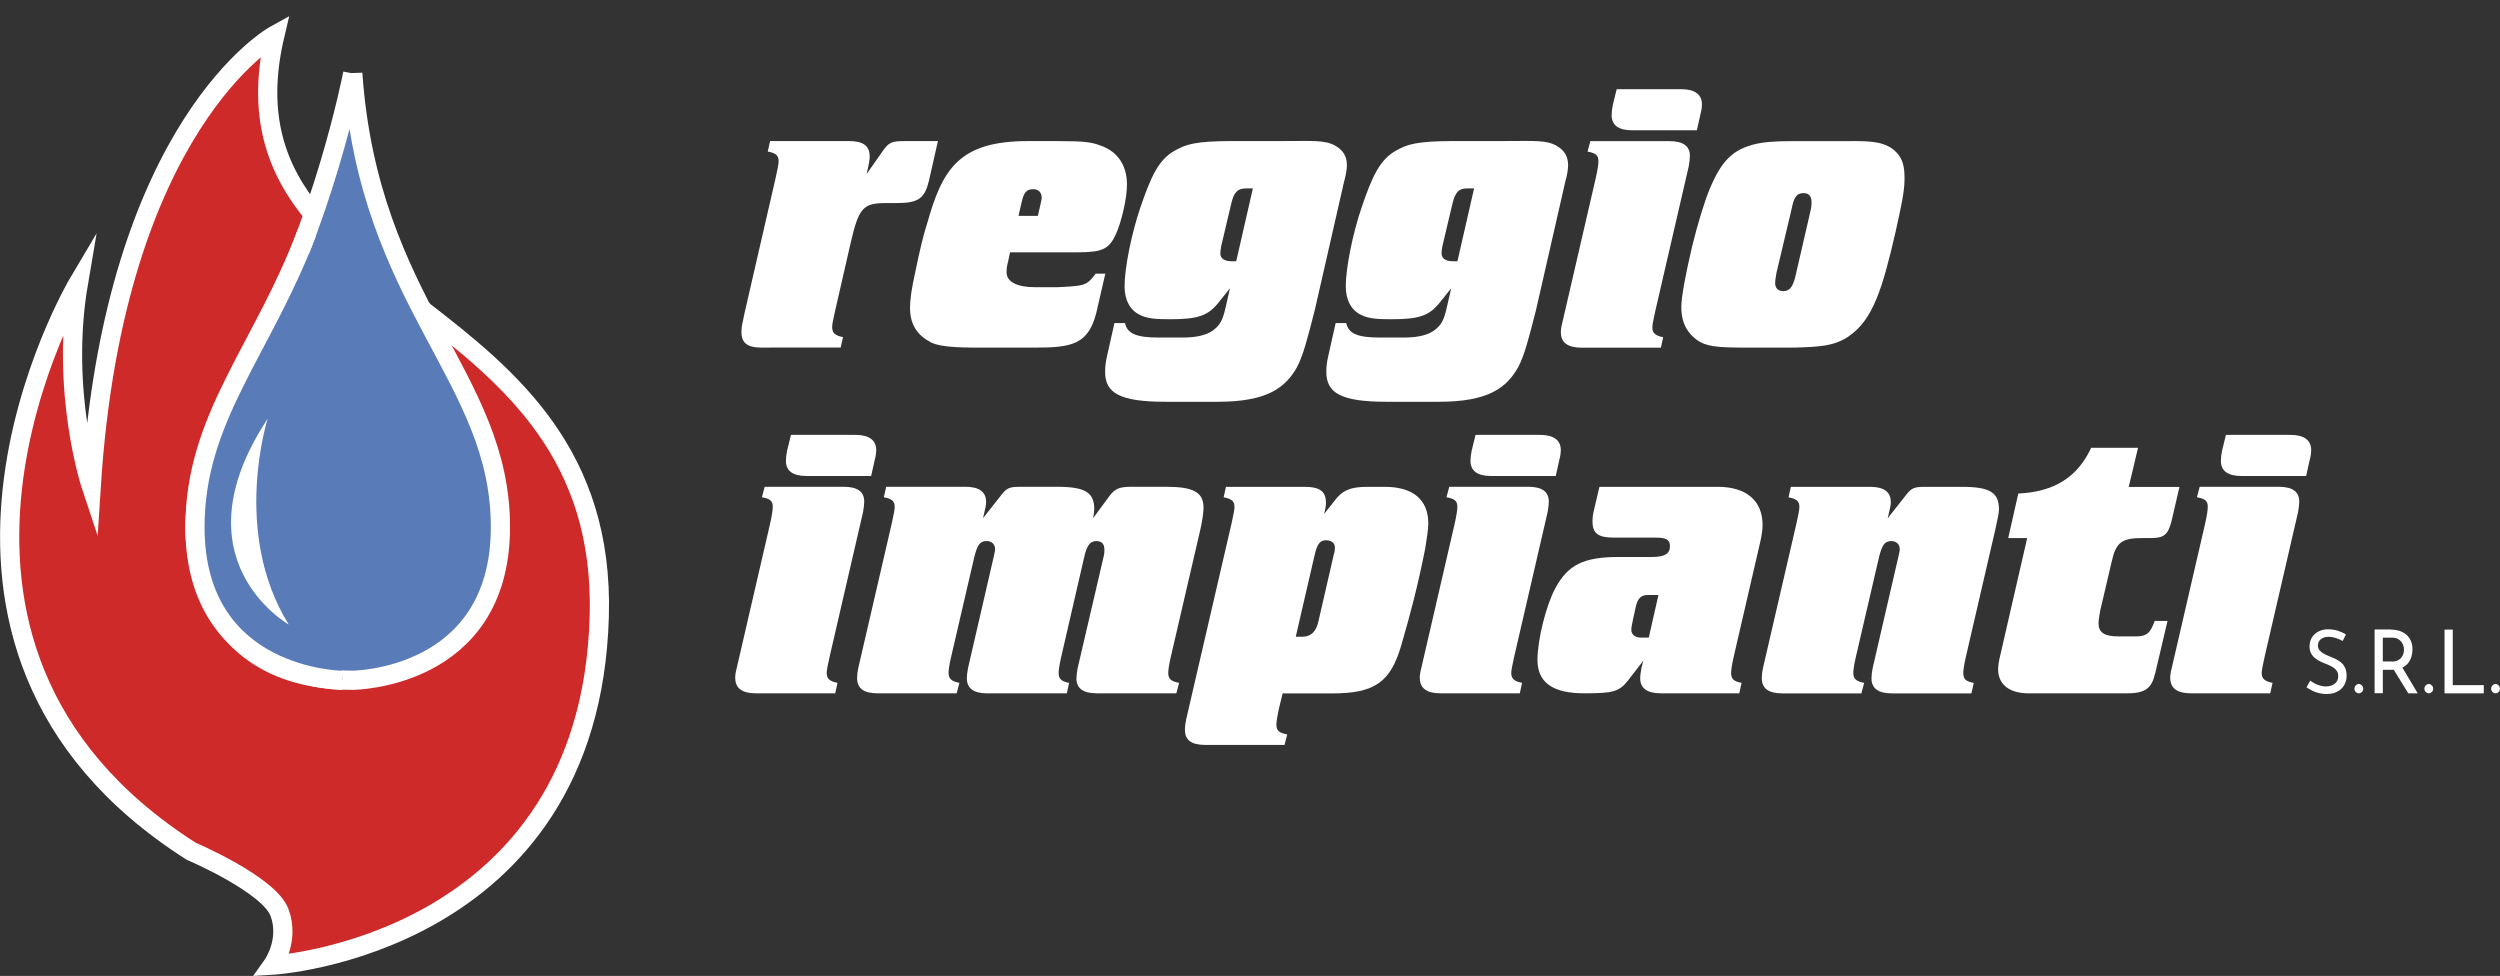
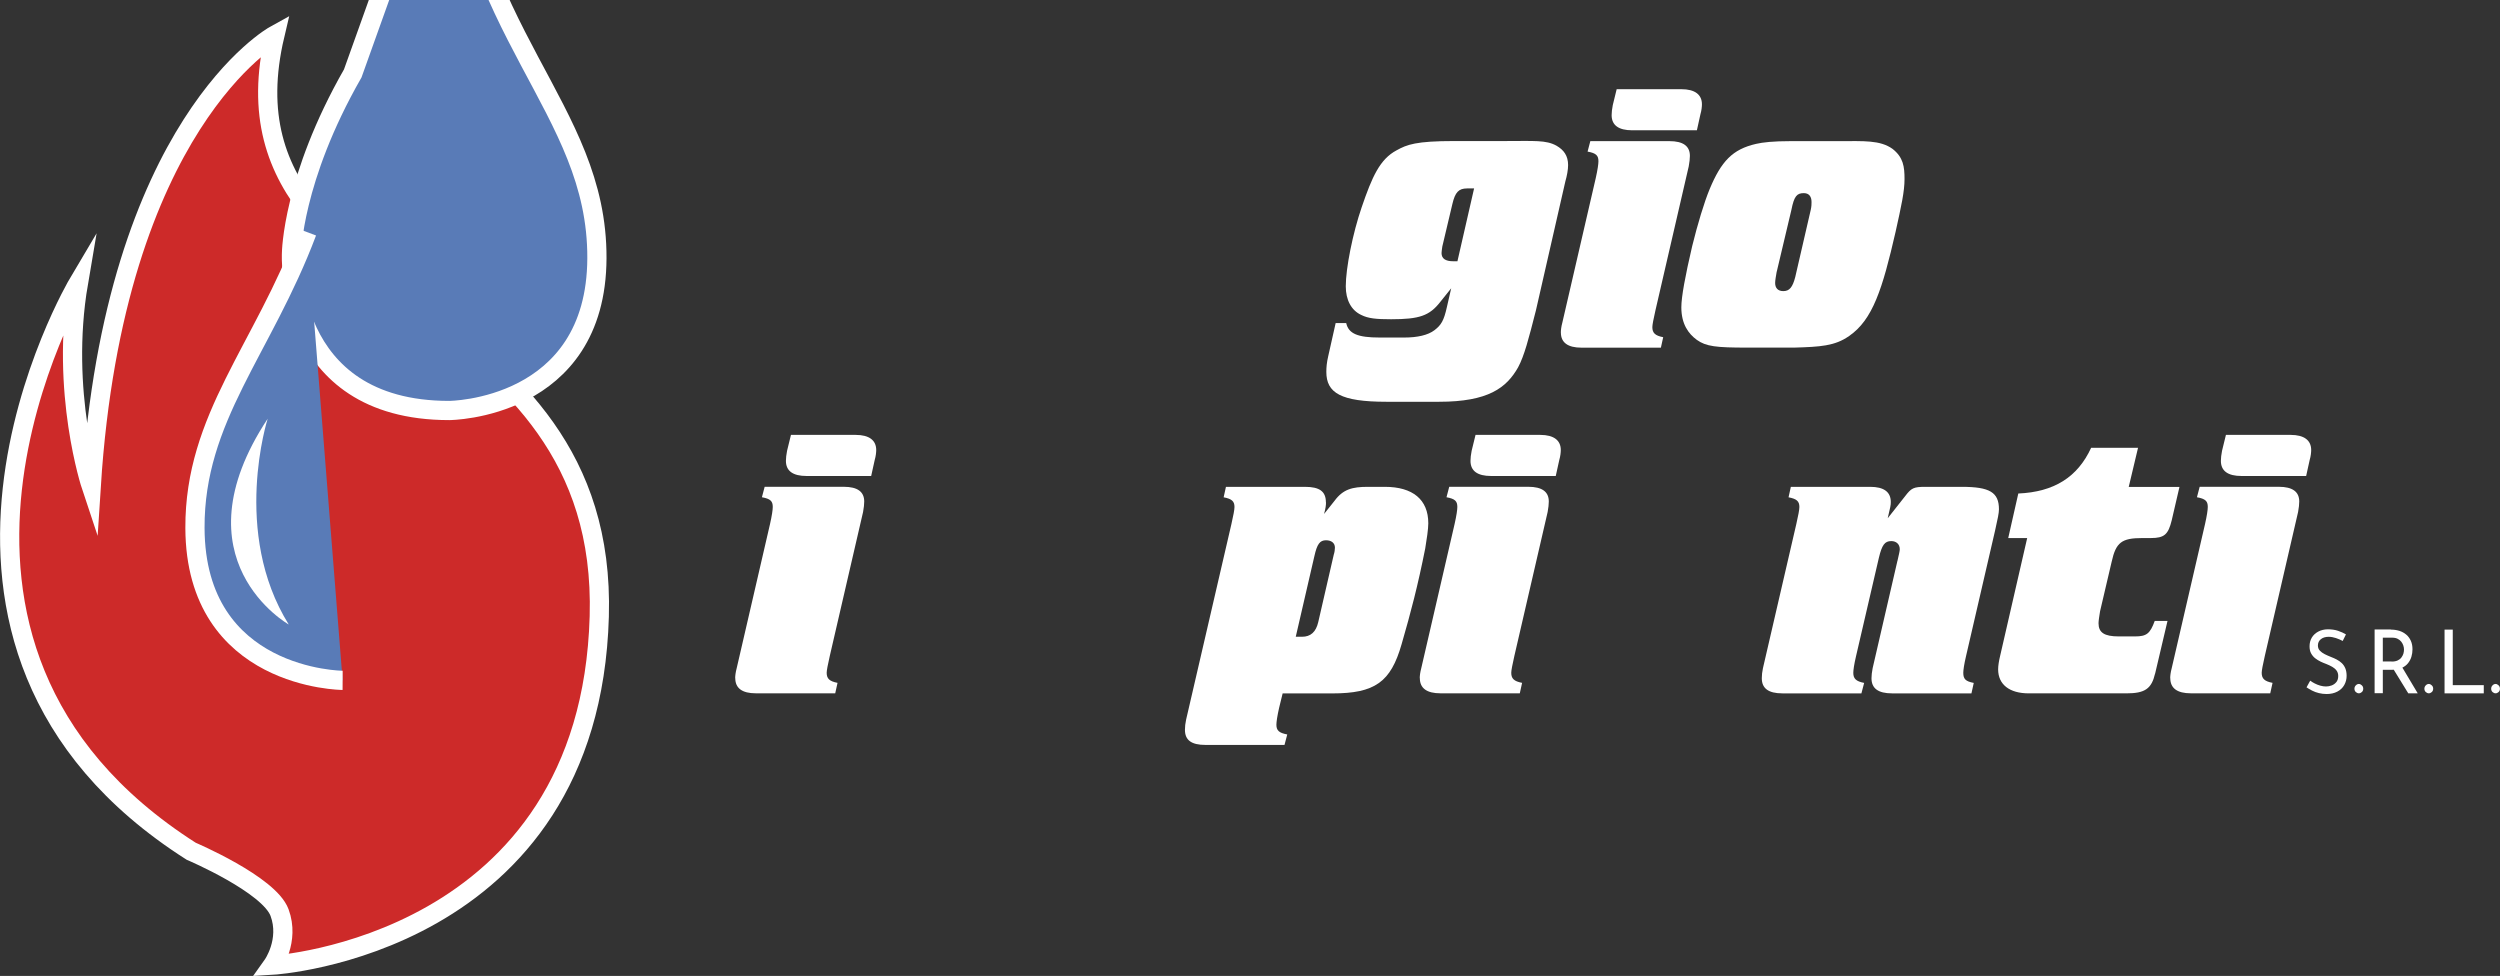
<svg xmlns="http://www.w3.org/2000/svg" id="Livello_2" viewBox="0 0 520.76 203.29">
  <rect x="0" y="0" width="520.76" height="203.29" fill="#333333" stroke="none" />
  <defs>
    <style>
      .cls-1 {
        fill: #fff;
      }

      .cls-2 {
        fill: #cd2a29;
      }

      .cls-2, .cls-3 {
        stroke: #fff;
        stroke-miterlimit: 10;
        stroke-width: 4px;
      }

      .cls-3 {
        fill: #597bb7;
      }
    </style>
  </defs>
  <g id="Livello_1-2" data-name="Livello_1">
    <g>
      <path class="cls-2" d="M65.4,44.79c-7.88-9.46-12.07-20.85-8.14-37.49,0,0-33.42,18.4-38.26,93.97,0,0-6.54-19.62-2.66-42.38,0,0-44.56,75.08,23.49,118.43,0,0,16.22,6.9,18.4,12.77s-1.45,10.96-1.45,10.96c0,0,66.12-3.88,68.05-72.66.95-33.65-18.45-49.62-36.93-63.88" />
-       <path class="cls-3" d="M73.48,15.29s-6.18,31.85-20.1,56.19c-12.61,22.04-12.76,37.45-12.76,37.45,0,0-1.78,32.77,32.86,32.77,0,0,30.64-.14,30.76-31.73.12-31.58-27.37-46.49-30.76-94.69Z" />
+       <path class="cls-3" d="M73.48,15.29c-12.61,22.04-12.76,37.45-12.76,37.45,0,0-1.78,32.77,32.86,32.77,0,0,30.64-.14,30.76-31.73.12-31.58-27.37-46.49-30.76-94.69Z" />
      <path class="cls-3" d="M71.37,141.72s-30.64-.14-30.76-31.73c-.09-22.96,14.12-37.11,23.35-61.64" />
      <path class="cls-1" d="M55.76,87.22s-7.59,23.67,4.39,42.87c0,0-23.83-13.43-4.39-42.87Z" />
    </g>
    <g>
      <g>
-         <path class="cls-1" d="M160.59,72.41h-1.94c-2.98,0-4.2-.97-4.2-3.23,0-.73.08-1.45.24-2.02l.4-1.94,6.46-28.08c.4-1.77.64-2.98.64-3.55,0-1.21-.57-1.7-2.26-2.02l.48-2.18h16.47c2.91,0,4.28.97,4.28,3.23,0,.57-.08,1.21-.64,3.63l3.23-4.6c1.37-2.02,1.94-2.26,4.76-2.26h6.86l-1.86,8.23c-.89,3.71-2.18,4.68-6.7,4.68h-2.26c-4.76,0-5.65.97-7.34,8.23l-3.23,14.12c-.4,1.7-.64,2.91-.64,3.47,0,1.21.57,1.78,2.26,2.1l-.48,2.18h-14.53Z" />
-         <path class="cls-1" d="M228.3,65.39c-1.7,6.46-5.25,7.02-12.83,7.02h-8.31c-6.38,0-10.98.08-13.32-1.13-2.58-1.37-4.28-3.47-4.28-7.18,0-1.7.32-3.95,1.13-7.59.89-4.36,1.7-7.75,2.5-10.17,3.15-11.14,6.62-16.95,20.9-16.95h6.05c5.97,0,7.34.24,9.2.97,3.47,1.21,5.41,4.12,5.41,8.07,0,3.07-1.21,7.91-2.26,10.25-1.45,3.23-2.82,3.88-8.15,3.88h-13.95l-.4,1.94c-.24.81-.32,1.54-.32,2.18,0,2.02,2.1,3.15,6.05,3.15h4.36c.48,0,1.61-.08,2.98-.16,3.07-.24,3.63-.57,5.16-2.66h2.02l-1.93,8.38ZM216.19,44.97l.64-2.82c.08-.4.16-.73.16-.97,0-1.13-.73-1.77-1.77-1.77-1.37,0-1.94.64-2.42,2.74l-.64,2.82h4.04Z" />
-         <path class="cls-1" d="M234.35,67.33c.48,2.18,2.42,2.98,6.94,2.98h5.16c2.66,0,4.92-.48,6.29-1.54s1.94-1.94,2.58-4.84l.89-3.88-2.26,2.82c-2.26,2.91-4.36,3.63-10.25,3.63-3.15,0-4.76-.16-6.22-.89-2.1-.97-3.23-3.15-3.23-5.97,0-3.79,1.45-11.05,3.31-16.46,2.18-6.38,3.79-10.01,7.26-11.86,2.18-1.21,4.04-1.94,12.02-1.94h10.65c6.05,0,8.47-.24,10.65.97,1.54.89,2.42,2.1,2.42,4.04,0,.97-.24,2.26-.57,3.39l-6.13,26.87c-1.54,6.05-2.42,9.44-3.71,11.86-2.42,4.28-6.22,7.18-16.46,7.18h-10.98c-9.52,0-12.51-1.86-12.51-6.22,0-.97.08-1.94.4-3.31l1.54-6.86h2.18ZM259.53,39.25c-1.78,0-2.5.81-3.07,3.23l-2.1,8.87c-.08.57-.16,1.13-.16,1.37,0,1.13.81,1.7,2.42,1.7h.89l3.47-15.17h-1.45Z" />
        <path class="cls-1" d="M280.43,67.33c.48,2.18,2.42,2.98,6.94,2.98h5.16c2.66,0,4.92-.48,6.29-1.54s1.94-1.94,2.58-4.84l.89-3.88-2.26,2.82c-2.26,2.91-4.36,3.63-10.25,3.63-3.15,0-4.76-.16-6.22-.89-2.1-.97-3.23-3.15-3.23-5.97,0-3.79,1.45-11.05,3.31-16.46,2.18-6.38,3.79-10.01,7.26-11.86,2.18-1.21,4.04-1.94,12.02-1.94h10.65c6.05,0,8.47-.24,10.65.97,1.54.89,2.42,2.1,2.42,4.04,0,.97-.24,2.26-.57,3.39l-6.13,26.87c-1.54,6.05-2.42,9.44-3.71,11.86-2.42,4.28-6.22,7.18-16.46,7.18h-10.98c-9.52,0-12.51-1.86-12.51-6.22,0-.97.08-1.94.4-3.31l1.54-6.86h2.18ZM305.61,39.25c-1.77,0-2.5.81-3.07,3.23l-2.1,8.87c-.08.57-.16,1.13-.16,1.37,0,1.13.81,1.7,2.42,1.7h.89l3.47-15.17h-1.45Z" />
        <path class="cls-1" d="M325.13,69.27c0-.48.08-1.21.32-2.1l6.94-30.02c.4-1.77.57-2.98.57-3.55,0-1.21-.48-1.7-2.26-2.02l.57-2.18h16.46c2.91,0,4.28,1.05,4.28,3.07,0,.57-.08,1.29-.24,2.18l-6.94,30.02c-.4,1.78-.64,2.98-.64,3.47,0,1.21.57,1.78,2.26,2.1l-.48,2.18h-16.55c-2.82,0-4.28-1.05-4.28-3.14ZM353.47,27.14h-13.48c-2.82,0-4.28-1.05-4.28-3.15,0-.57.08-1.29.24-2.1l.81-3.31h13.48c2.82,0,4.28,1.13,4.28,3.15,0,.48-.08,1.29-.32,2.1l-.73,3.31Z" />
        <path class="cls-1" d="M394.22,31.01c2.26,1.78,2.5,3.71,2.5,6.29s-.64,5.49-1.86,10.98c-2.74,11.95-4.76,18.32-9.68,21.71-2.98,2.1-6.05,2.26-11.46,2.42h-9.77c-6.53,0-8.56-.24-10.49-1.61-1.77-1.29-3.23-3.31-3.23-6.78,0-2.18.81-6.54,2.26-12.75,1.13-4.6,2.5-9.12,3.63-11.86,2.42-5.81,4.76-8.31,9.68-9.44,1.37-.32,3.55-.57,7.26-.57h10.09c5.09,0,8.48-.24,11.07,1.61ZM370.09,56.6c-.16.97-.32,1.78-.32,2.34,0,1.05.57,1.7,1.7,1.7,1.29,0,1.94-.81,2.5-2.98l.24-1.05,2.98-12.91c.16-.73.16-1.21.16-1.61,0-1.21-.57-1.86-1.61-1.86-1.45,0-2.02.64-2.58,3.47l-3.06,12.91Z" />
      </g>
      <g>
        <path class="cls-1" d="M153.14,141.27c0-.48.08-1.21.32-2.1l6.94-30.02c.4-1.77.57-2.98.57-3.55,0-1.21-.48-1.7-2.26-2.02l.57-2.18h16.46c2.91,0,4.28,1.05,4.28,3.07,0,.57-.08,1.29-.24,2.18l-6.94,30.02c-.4,1.78-.64,2.98-.64,3.47,0,1.21.57,1.78,2.26,2.1l-.48,2.18h-16.54c-2.82,0-4.28-1.05-4.28-3.15ZM181.47,99.15h-13.48c-2.82,0-4.28-1.05-4.28-3.15,0-.57.08-1.29.24-2.1l.81-3.31h13.48c2.82,0,4.28,1.13,4.28,3.15,0,.48-.08,1.29-.32,2.1l-.73,3.31Z" />
-         <path class="cls-1" d="M224.24,141.27c0-.57.08-1.29.24-2.1l5.49-23.56c.08-.4.08-.81.08-1.13,0-1.21-.57-1.77-1.7-1.77-1.21,0-1.94.81-2.5,3.31l-4.76,20.66c-.4,1.7-.57,2.91-.57,3.47,0,1.21.48,1.78,2.18,2.1l-.48,2.18h-16.54c-2.91,0-4.28-1.05-4.28-3.15,0-.57.08-1.29.24-2.1l5.16-22.36c.32-1.45.48-2.02.48-2.42,0-1.05-.73-1.7-1.78-1.7-1.37,0-1.94.81-2.58,3.47l-4.76,20.5c-.4,1.7-.57,2.91-.57,3.47,0,1.21.57,1.78,2.26,2.1l-.57,2.18h-16.46c-2.91,0-4.28-1.05-4.28-3.15,0-.64.08-1.37.24-2.1l6.95-30.02c.4-1.77.64-2.98.64-3.55,0-1.21-.57-1.7-2.26-2.02l.48-2.18h16.54c2.82,0,4.28,1.05,4.28,3.15,0,.73-.08.97-.64,3.39l3.63-4.6c1.29-1.7,1.78-1.94,4.2-1.94h7.59c5.81,0,7.75,1.13,7.75,4.68,0,.32-.08,1.13-.24,1.86l3.39-4.6c1.13-1.54,2.1-1.94,4.52-1.94h7.34c5.65,0,7.75,1.13,7.75,4.36,0,.89-.24,2.82-.73,4.84l-6.05,26.07c-.4,1.7-.57,2.91-.57,3.47,0,1.21.48,1.78,2.26,2.1l-.57,2.18h-16.54c-2.91,0-4.28-1.04-4.28-3.14Z" />
        <path class="cls-1" d="M276.21,104.64c0,.64-.08,1.21-.4,2.42l2.18-2.74c1.78-2.42,3.71-2.91,6.94-2.91h3.55c5.81,0,9.04,2.66,9.04,7.59,0,1.21-.32,3.31-.64,5.25-1.54,7.75-2.98,13.24-4.92,19.94-2.26,7.91-5.57,10.25-14.45,10.25h-10.33l-.73,2.98c-.4,1.77-.57,2.98-.57,3.55,0,1.21.57,1.7,2.26,2.02l-.57,2.18h-16.46c-2.91,0-4.28-.97-4.28-3.15,0-.64.08-1.37.24-2.1l9.44-40.76c.4-1.77.64-2.98.64-3.55,0-1.21-.57-1.7-2.26-2.02l.48-2.18h16.46c3.07,0,4.36.97,4.36,3.23ZM271.21,132.64c1.78,0,2.91-.97,3.39-3.07l3.23-14.04c.16-.48.24-1.05.24-1.45,0-.97-.73-1.54-1.86-1.54-1.29,0-1.86.81-2.42,3.31l-3.88,16.79h1.29Z" />
        <path class="cls-1" d="M295.74,141.27c0-.48.08-1.21.32-2.1l6.94-30.02c.4-1.77.57-2.98.57-3.55,0-1.21-.48-1.7-2.26-2.02l.57-2.18h16.46c2.91,0,4.28,1.05,4.28,3.07,0,.57-.08,1.29-.24,2.18l-6.94,30.02c-.4,1.78-.64,2.98-.64,3.47,0,1.21.57,1.78,2.26,2.1l-.48,2.18h-16.54c-2.82,0-4.28-1.05-4.28-3.15ZM324.07,99.15h-13.48c-2.82,0-4.28-1.05-4.28-3.15,0-.57.08-1.29.24-2.1l.81-3.31h13.48c2.82,0,4.28,1.13,4.28,3.15,0,.48-.08,1.29-.32,2.1l-.73,3.31Z" />
-         <path class="cls-1" d="M347.96,144.42h-2.02c-2.82,0-4.28-1.05-4.28-3.15,0-.48.08-1.21.24-2.02.08-.32.24-.89.4-1.61l-3.31,4.28c-1.78,2.18-3.15,2.5-8.96,2.5-5.08,0-9.77-1.29-9.77-6.94,0-4.28,1.86-11.54,3.71-14.93,2.66-4.92,5.89-6.53,13.32-6.53h6.86c2.58,0,3.71-.64,3.71-2.26,0-1.37-.81-1.77-2.98-1.77h-8.64c-3.39,0-4.52-.89-4.52-3.39,0-.57.08-1.29.16-1.7l1.29-5.49h24.7c5.89,0,9.28,2.91,9.28,7.91,0,.97-.16,2.26-.57,3.95l-5.41,23.4c-.4,1.7-.57,2.91-.57,3.47,0,1.29.48,1.78,2.18,2.1l-.48,2.18h-14.36ZM343.35,123.93c-1.45,0-2.18.64-2.58,2.34l-.64,2.91c-.16.73-.32,1.54-.32,2.02,0,.97.81,1.61,1.94,1.61h1.7l2.01-8.87h-2.1Z" />
        <path class="cls-1" d="M395.25,116.83c.32-1.45.48-2.02.48-2.42,0-1.05-.73-1.7-1.77-1.7-1.37,0-1.94.81-2.58,3.47l-4.76,20.5c-.4,1.7-.57,2.91-.57,3.47,0,1.21.57,1.78,2.26,2.1l-.57,2.18h-16.47c-2.91,0-4.28-1.05-4.28-3.15,0-.64.08-1.37.24-2.1l6.95-30.02c.4-1.77.64-2.98.64-3.55,0-1.21-.57-1.7-2.26-2.02l.48-2.18h16.54c2.82,0,4.28,1.05,4.28,3.15,0,.73-.08.97-.64,3.39l3.63-4.6c1.29-1.7,1.77-1.94,4.2-1.94h7.59c5.81,0,7.75,1.13,7.75,4.68,0,.73-.24,1.94-.81,4.44l-6.05,26.15c-.4,1.7-.57,2.91-.57,3.47,0,1.29.48,1.78,2.18,2.1l-.48,2.18h-16.54c-2.91,0-4.28-1.05-4.28-3.15,0-.57.08-1.29.24-2.1l5.16-22.35Z" />
        <path class="cls-1" d="M448.91,140.31c-.73,3.15-2.1,4.12-5.97,4.12h-20.34c-4.04,0-6.38-1.86-6.38-5,0-.73.16-1.77.4-2.74l5.65-24.61h-3.95l2.1-9.28c7.43-.32,12.35-3.39,15.17-9.52h9.77l-1.94,8.15h10.57l-1.61,6.94c-.73,2.98-1.54,3.71-4.36,3.71h-1.77c-4.28,0-5.49.89-6.38,4.92l-2.42,10.33c-.16.97-.32,2.02-.32,2.5,0,1.94,1.21,2.74,4.2,2.74h3.39c2.42,0,3.15-.57,4.12-3.23h2.66l-2.58,10.98Z" />
        <path class="cls-1" d="M452.06,141.27c0-.48.08-1.21.32-2.1l6.94-30.02c.4-1.77.57-2.98.57-3.55,0-1.21-.48-1.7-2.26-2.02l.57-2.18h16.46c2.91,0,4.28,1.05,4.28,3.07,0,.57-.08,1.29-.24,2.18l-6.94,30.02c-.4,1.78-.64,2.98-.64,3.47,0,1.21.57,1.78,2.26,2.1l-.48,2.18h-16.54c-2.82,0-4.28-1.05-4.28-3.15ZM480.38,99.15h-13.48c-2.82,0-4.28-1.05-4.28-3.15,0-.57.08-1.29.24-2.1l.81-3.31h13.48c2.82,0,4.28,1.13,4.28,3.15,0,.48-.08,1.29-.32,2.1l-.73,3.31Z" />
      </g>
      <g>
        <path class="cls-1" d="M488.01,133.52c-.43-.23-.91-.43-1.43-.61-.52-.17-1.02-.26-1.51-.26-.68,0-1.22.17-1.63.5-.41.33-.61.77-.61,1.32,0,.42.13.77.4,1.06s.61.53,1.02.74.86.4,1.33.59c.39.15.78.32,1.16.52s.74.45,1.05.74c.31.29.56.66.74,1.08s.28.95.28,1.58c0,.71-.17,1.35-.5,1.93s-.81,1.03-1.44,1.36-1.37.5-2.24.5c-.55,0-1.08-.07-1.59-.19s-.99-.3-1.42-.52-.82-.45-1.16-.68l.76-1.39c.28.21.61.41.97.59s.74.34,1.15.45c.4.11.79.17,1.16.17.41,0,.81-.07,1.2-.22s.71-.38.97-.7c.26-.32.39-.74.39-1.27,0-.44-.12-.81-.34-1.12-.23-.31-.53-.57-.9-.78s-.77-.41-1.21-.58c-.41-.15-.82-.32-1.22-.51-.41-.2-.78-.43-1.13-.7s-.63-.62-.85-1.02c-.22-.4-.32-.89-.32-1.47,0-.7.16-1.3.48-1.83.32-.52.77-.93,1.33-1.23.56-.3,1.21-.46,1.94-.48.82,0,1.55.1,2.17.31s1.18.46,1.66.75l-.67,1.36Z" />
        <path class="cls-1" d="M490.73,142.76c.19-.2.41-.29.64-.29.21,0,.41.1.61.29s.29.43.29.7c0,.29-.1.53-.29.7s-.4.26-.61.26c-.24,0-.45-.09-.64-.26-.19-.18-.29-.41-.29-.7,0-.28.1-.51.29-.7Z" />
        <path class="cls-1" d="M498.02,131.15c.64,0,1.24.09,1.79.26.55.18,1.02.44,1.43.79.41.35.72.78.95,1.29.23.51.34,1.1.34,1.76,0,.53-.07,1.04-.22,1.54s-.39.96-.72,1.37-.78.74-1.32.99c-.55.25-1.22.37-2.04.37h-1.88v4.88h-1.71v-13.28h3.38ZM498.19,137.81c.51,0,.92-.08,1.26-.24s.59-.36.78-.62c.19-.25.32-.52.41-.8.08-.28.12-.56.12-.83s-.04-.55-.13-.83-.23-.55-.42-.8c-.19-.25-.45-.46-.76-.62s-.69-.24-1.13-.24h-1.97v4.96h1.85ZM500.29,138.84l3.33,5.58h-1.97l-3.4-5.53,2.04-.06Z" />
        <path class="cls-1" d="M505.3,142.76c.19-.2.41-.29.64-.29.21,0,.41.1.61.29s.29.43.29.7c0,.29-.1.53-.29.7s-.4.26-.61.26c-.24,0-.45-.09-.64-.26-.19-.18-.29-.41-.29-.7,0-.28.1-.51.29-.7Z" />
        <path class="cls-1" d="M509.21,131.15h1.71v11.57h6.46v1.71h-8.17v-13.27h0Z" />
        <path class="cls-1" d="M519.21,142.76c.19-.2.41-.29.64-.29.21,0,.41.1.61.29s.29.43.29.7c0,.29-.1.53-.29.7s-.4.26-.61.26c-.24,0-.45-.09-.64-.26-.19-.18-.29-.41-.29-.7,0-.28.1-.51.29-.7Z" />
      </g>
    </g>
  </g>
</svg>